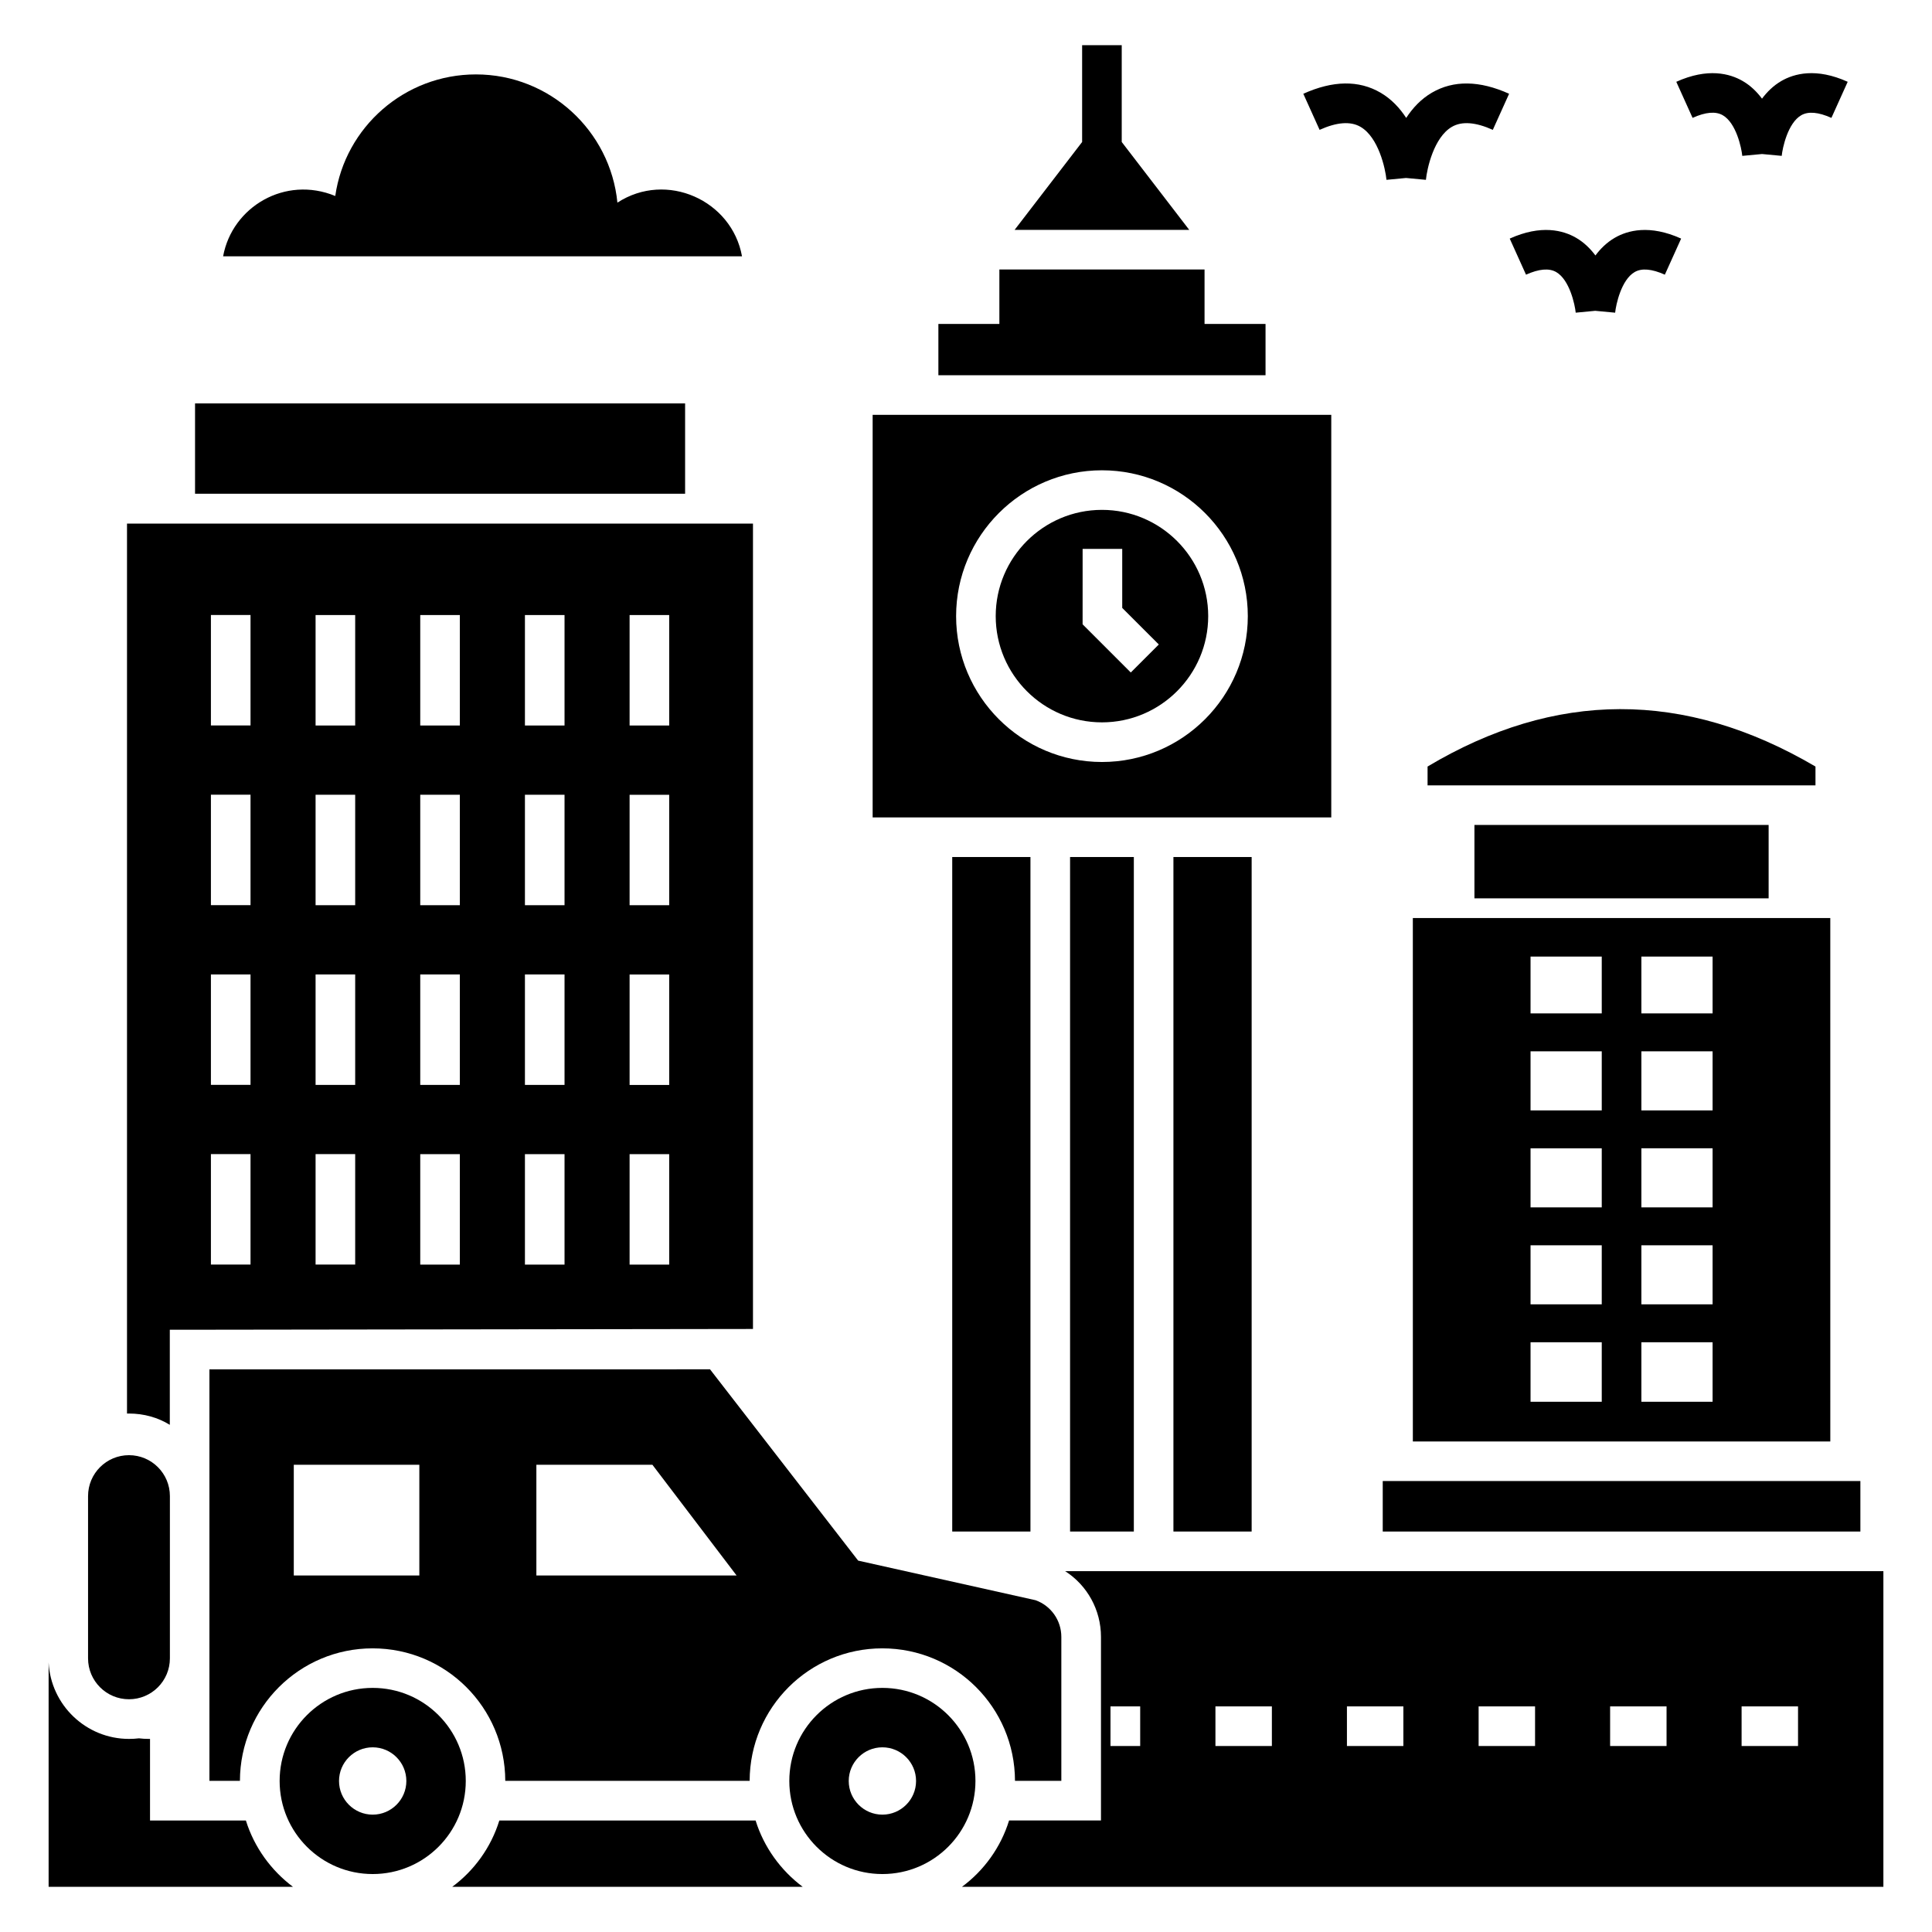
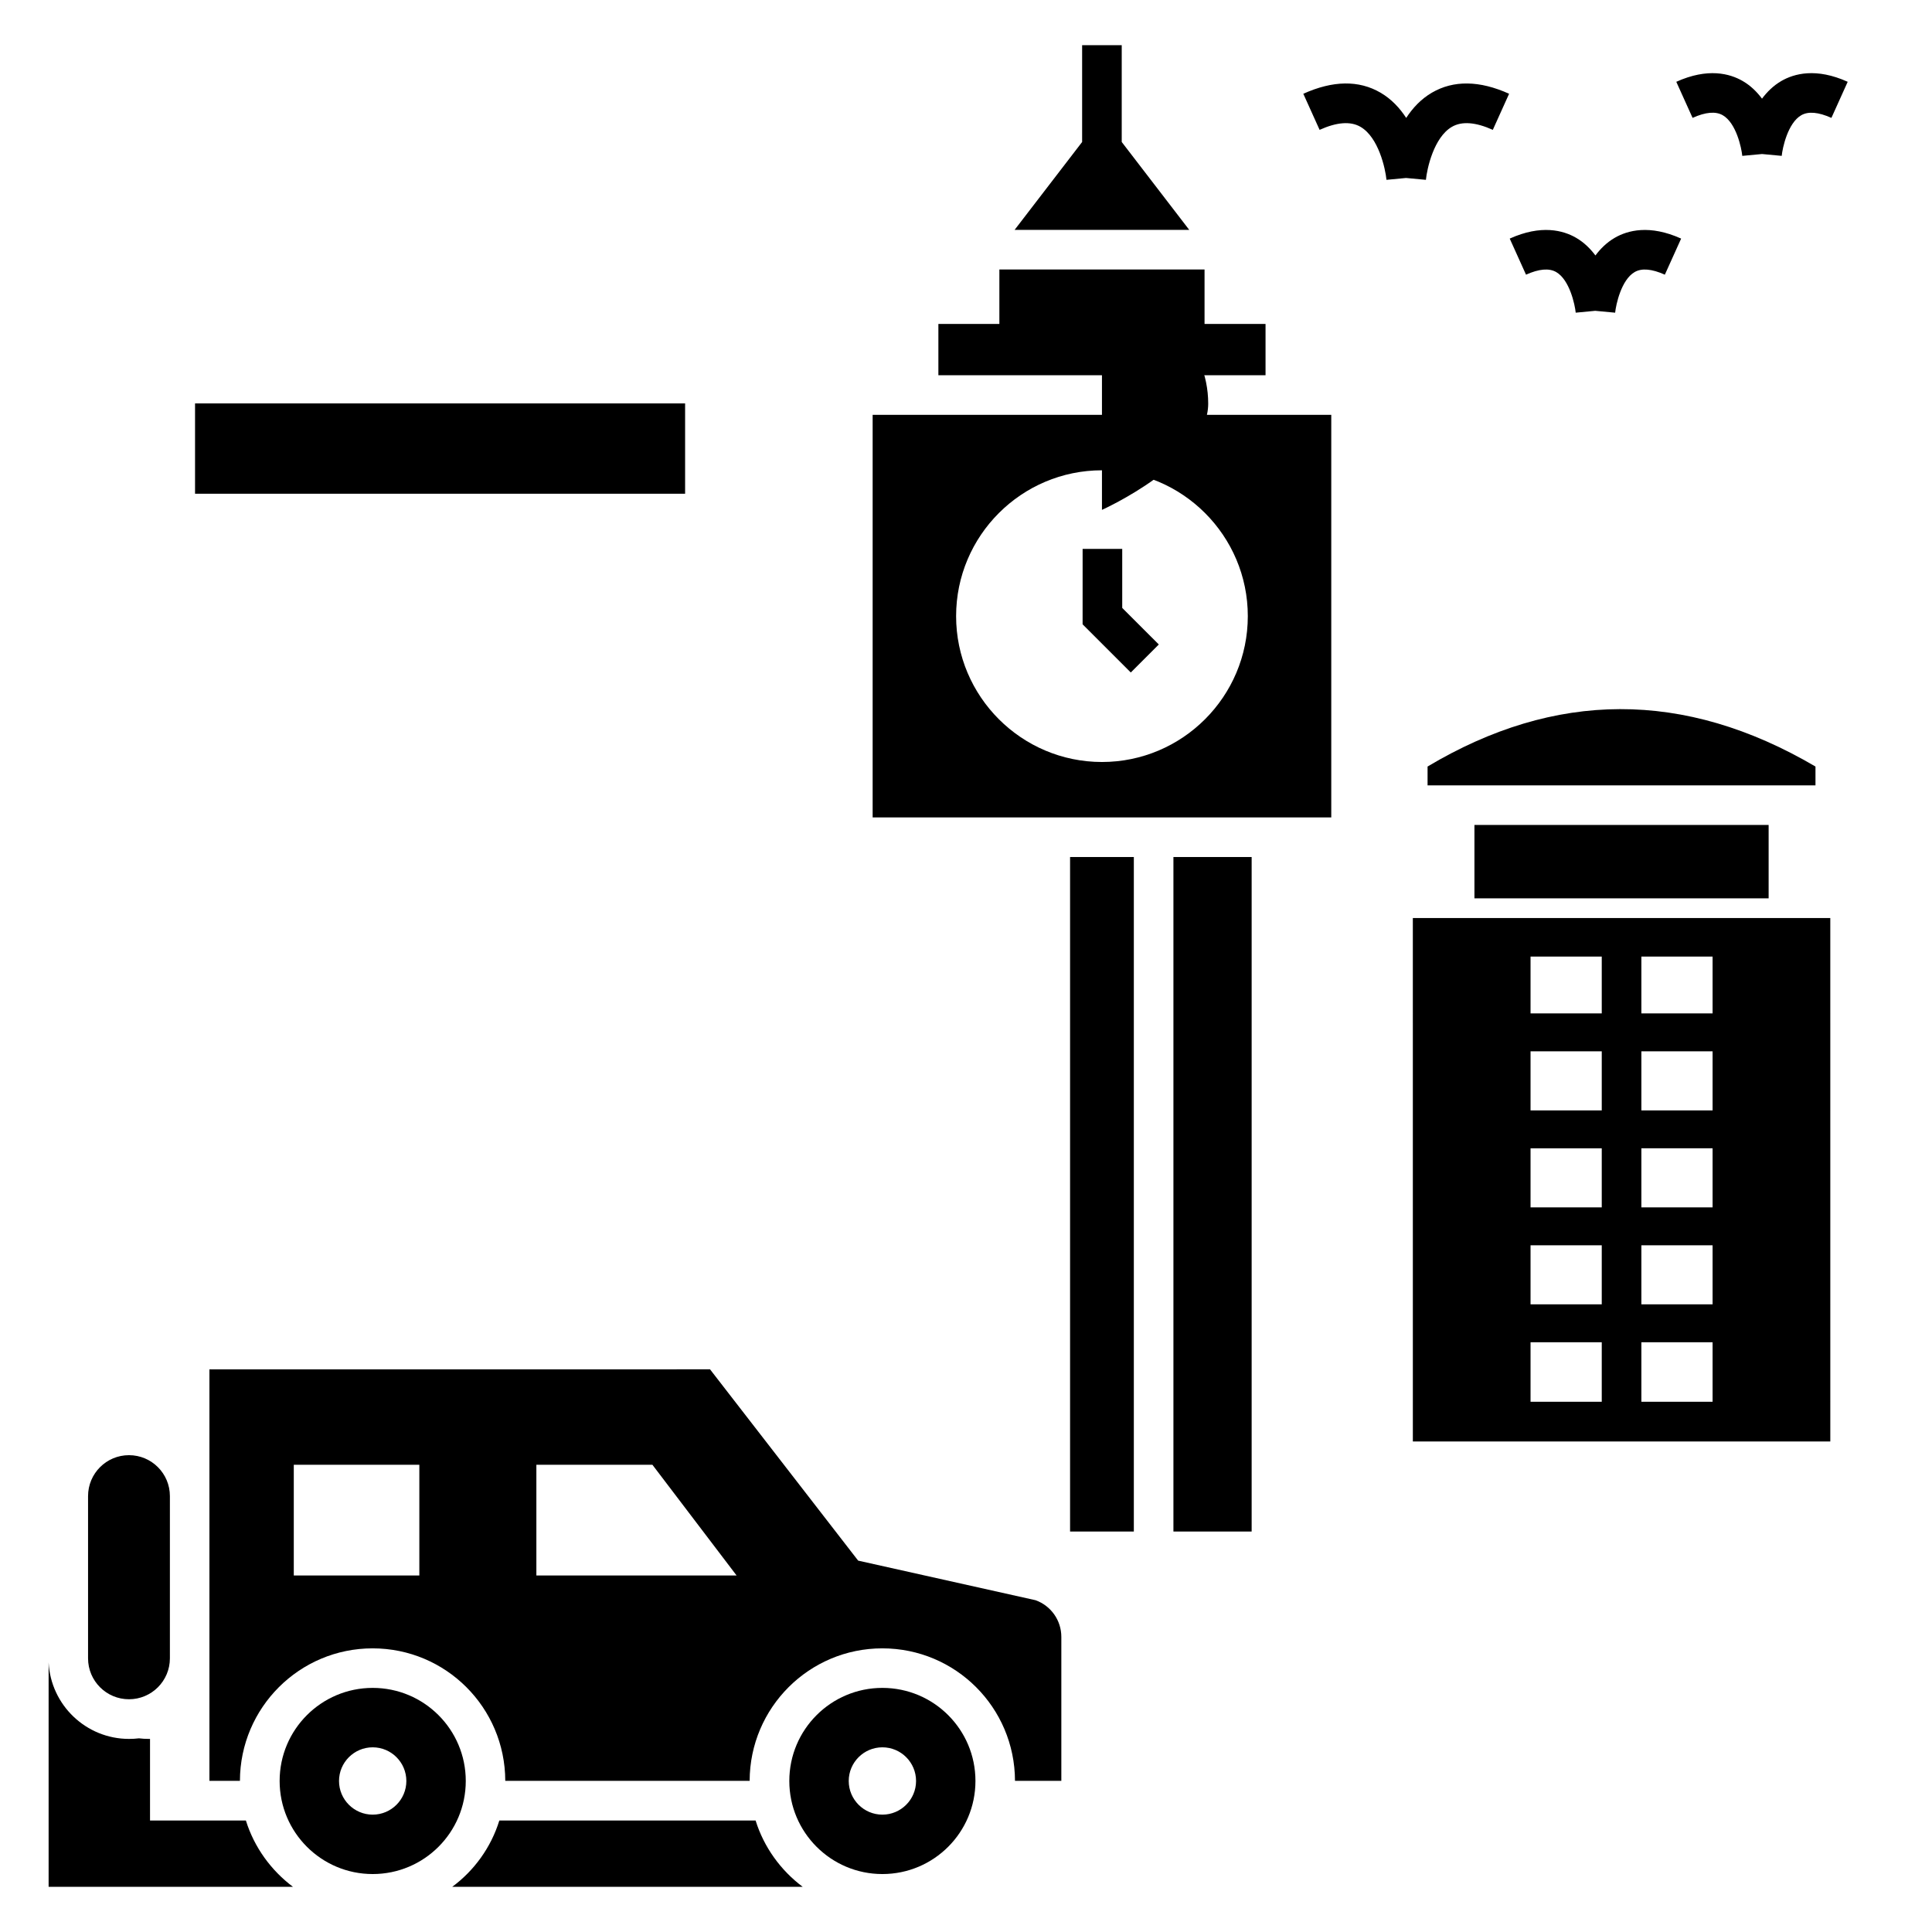
<svg xmlns="http://www.w3.org/2000/svg" fill="#000000" width="800px" height="800px" version="1.1" viewBox="144 144 512 512">
  <g>
    <path d="m534.74 362.62h77.965v19.449h-77.965z" />
    <path d="m625.12 347.14c-34.812-20.445-69.07-20.125-102.8 0v4.988h102.8z" />
-     <path d="m510.44 536.49h126.58v13.383h-126.58z" />
    <path d="m178.18 594.32c5.988 0 10.844-4.856 10.844-10.844v-42.996c0-5.988-4.856-10.844-10.844-10.844-5.988 0-10.844 4.856-10.844 10.844v42.996c0 5.988 4.856 10.844 10.844 10.844z" />
    <path d="m377.84 591.31c-13.621 0-24.664 11.043-24.664 24.664 0 13.621 11.043 24.668 24.664 24.668s24.664-11.043 24.664-24.668c0.004-13.621-11.039-24.664-24.664-24.664zm0.004 33.59c-4.922 0-8.922-4.004-8.922-8.922 0-4.922 4.004-8.922 8.922-8.922 4.922 0 8.922 4.004 8.922 8.922s-4.004 8.922-8.922 8.922z" />
    <path d="m242.77 591.31c-13.621 0-24.664 11.043-24.664 24.664 0 13.621 11.043 24.668 24.664 24.668s24.664-11.043 24.664-24.668c0-13.621-11.043-24.664-24.664-24.664zm-0.004 33.59c-4.922 0-8.922-4.004-8.922-8.922 0-4.922 4.004-8.922 8.922-8.922 4.922 0 8.922 4.004 8.922 8.922 0.004 4.918-4 8.922-8.922 8.922z" />
    <path d="m344.24 626.45h-67.91c-2.203 7.137-6.664 13.277-12.492 17.582h92.891c-5.824-4.359-10.285-10.5-12.488-17.582z" />
-     <path d="m426.27 560.37c5.824 3.727 9.5 10.234 9.5 17.426v48.648h-24.352c-2.203 7.137-6.664 13.277-12.492 17.582h244.19v-83.656zm19.891 46.34h-7.871v-10.496h7.871zm34.898 0h-14.957v-10.496h14.957zm34.848 0h-14.957v-10.496h14.957zm34.898 0h-14.957v-10.496h14.957zm34.848 0h-14.957v-10.496h14.957zm34.844 0h-14.957v-10.496h14.957z" />
    <path d="m209.16 626.45h-25.402v-21.621h-0.316c-0.891 0-1.785-0.051-2.625-0.156-0.84 0.105-1.73 0.156-2.625 0.156-11.387 0-20.73-8.973-21.309-20.258v59.461h64.762c-5.82-4.359-10.281-10.5-12.484-17.582z" />
-     <path d="m396.35 371.12h20.73v178.75h-20.73z" />
    <path d="m427.58 371.12h16.898v178.75h-16.898z" />
    <path d="m454.97 371.12h20.73v178.75h-20.73z" />
    <path d="m479.38 229.85h-16.164v-14.434h-54.371v14.434h-16.164v13.59h86.699z" />
    <path d="m441.27 181.63v-25.656h-10.496v25.656l-17.895 23.293h46.285z" />
-     <path d="m436.03 279.12c-15.527 0-28.156 12.633-28.156 28.156 0 15.523 12.629 28.156 28.156 28.156s28.156-12.633 28.156-28.156c0-15.523-12.629-28.156-28.156-28.156zm7.641 43.098-12.77-12.766 0.004-19.992h10.496v15.645l9.695 9.691z" />
+     <path d="m436.03 279.12s28.156-12.633 28.156-28.156c0-15.523-12.629-28.156-28.156-28.156zm7.641 43.098-12.77-12.766 0.004-19.992h10.496v15.645l9.695 9.691z" />
    <path d="m496.8 253.94h-121.54v106.69h121.54zm-60.77 91.996c-21.312 0-38.652-17.336-38.652-38.652s17.34-38.652 38.652-38.652 38.652 17.336 38.652 38.652c0 21.312-17.34 38.652-38.652 38.652z" />
-     <path d="m307.62 197.7c-1.875-19.035-17.953-33.98-37.5-33.98-18.922 0-34.66 13.977-37.273 32.219-13.277-5.484-27.312 2.871-29.719 15.98h137.51c-2.672-14.828-20-22.684-33.02-14.219z" />
    <path d="m504.54 177.61c4.793 2.777 6.602 11.082 6.891 14.047l5.184-0.492 5.266 0.492c0.289-2.969 2.098-11.27 6.891-14.047 2.633-1.531 6.281-1.25 10.84 0.801l4.316-9.562c-7.832-3.535-14.719-3.633-20.457-0.293-2.922 1.703-5.125 4.106-6.812 6.695-1.688-2.59-3.891-4.992-6.812-6.695-5.731-3.34-12.613-3.246-20.457 0.293l4.316 9.562c4.555-2.051 8.195-2.332 10.836-0.801z" />
    <path d="m556.41 216.1c3.551 2.051 4.957 8.625 5.172 10.762l5.172-0.492 5.277 0.496c0.211-2.141 1.621-8.719 5.172-10.77 1.871-1.086 4.562-0.84 8 0.695l4.316-9.562c-8.363-3.773-14.191-2.188-17.617-0.195-2.102 1.227-3.758 2.871-5.098 4.668-1.34-1.793-2.992-3.441-5.094-4.668-3.422-1.992-9.254-3.578-17.617 0.195l4.316 9.562c3.434-1.543 6.125-1.777 8-0.691z" />
    <path d="m600.55 174.54c3.555 2.051 4.961 8.625 5.172 10.77l5.238-0.492 5.211 0.488c0.211-2.137 1.621-8.711 5.172-10.762 1.875-1.086 4.562-0.844 8 0.695l4.316-9.562c-8.355-3.777-14.191-2.188-17.617-0.195-2.102 1.227-3.754 2.871-5.094 4.664-1.34-1.793-2.996-3.441-5.098-4.664-3.422-1.992-9.258-3.578-17.617 0.195l4.316 9.559c3.434-1.547 6.125-1.785 8-0.695z" />
    <path d="m195.69 250.91h129.87v23.934h-129.87z" />
-     <path d="m189 521.59v-25.191h0.082 0.512-0.203 0.492 0.32 0.047 0.727 0.281c7.973-0.012 40.312-0.055 152.29-0.207v-213.44h-165.89v235.85h0.523c3.938 0 7.66 1.047 10.812 2.988zm121.85-214.59h10.496v29.273h-10.496zm0 47.625h10.496v29.27h-10.496zm0 47.625h10.496v29.27h-10.496zm0 47.617h10.496v29.27h-10.496zm-27.738-142.87h10.496v29.273h-10.496zm0 47.625h10.496v29.27h-10.496zm0 47.625h10.496v29.27h-10.496zm0 47.617h10.496v29.27h-10.496zm-27.742-142.87h10.496v29.273h-10.496zm0 47.625h10.496v29.27h-10.496zm0 47.625h10.496v29.27h-10.496zm0 47.617h10.496v29.27h-10.496zm-27.738-142.87h10.496v29.273h-10.496zm0 47.625h10.496v29.27h-10.496zm0 47.625h10.496v29.27h-10.496zm0 47.617h10.496v29.27h-10.496zm-27.738-142.87h10.496v29.273h-10.496zm0 47.625h10.496v29.27h-10.496zm0 47.625h10.496v29.27h-10.496zm0 47.617h10.496v29.27h-10.496z" />
    <path d="m518.42 526h110.63l-0.004-138.71h-110.63zm60.562-128.5h18.871v15.062h-18.871zm0 25.113h18.871v15.652h-18.871zm0 25.699h18.871v15.652h-18.871zm0 25.703h18.871v15.648h-18.871zm0 25.695h18.871v15.766h-18.871zm-29.371-102.21h18.871v15.062h-18.871zm0 25.113h18.871v15.652h-18.871zm0 25.699h18.871v15.652h-18.871zm0 25.703h18.871v15.648h-18.871zm0 25.695h18.871v15.766h-18.871z" />
    <path d="m199.5 506.89v109.05h8.082c0.051-19.418 15.797-35.109 35.16-35.109 19.418 0 35.109 15.691 35.16 35.109h64.762c0.051-19.418 15.797-35.109 35.16-35.109 19.418 0 35.109 15.691 35.16 35.109h12.281v-38.152c0-4.356-2.731-8.238-6.824-9.711l-47.023-10.496-39.254-50.695zm55.629 54.629h-33.273v-29.336h33.273zm31.016 0v-29.336h30.754l22.305 29.336z" />
  </g>
</svg>